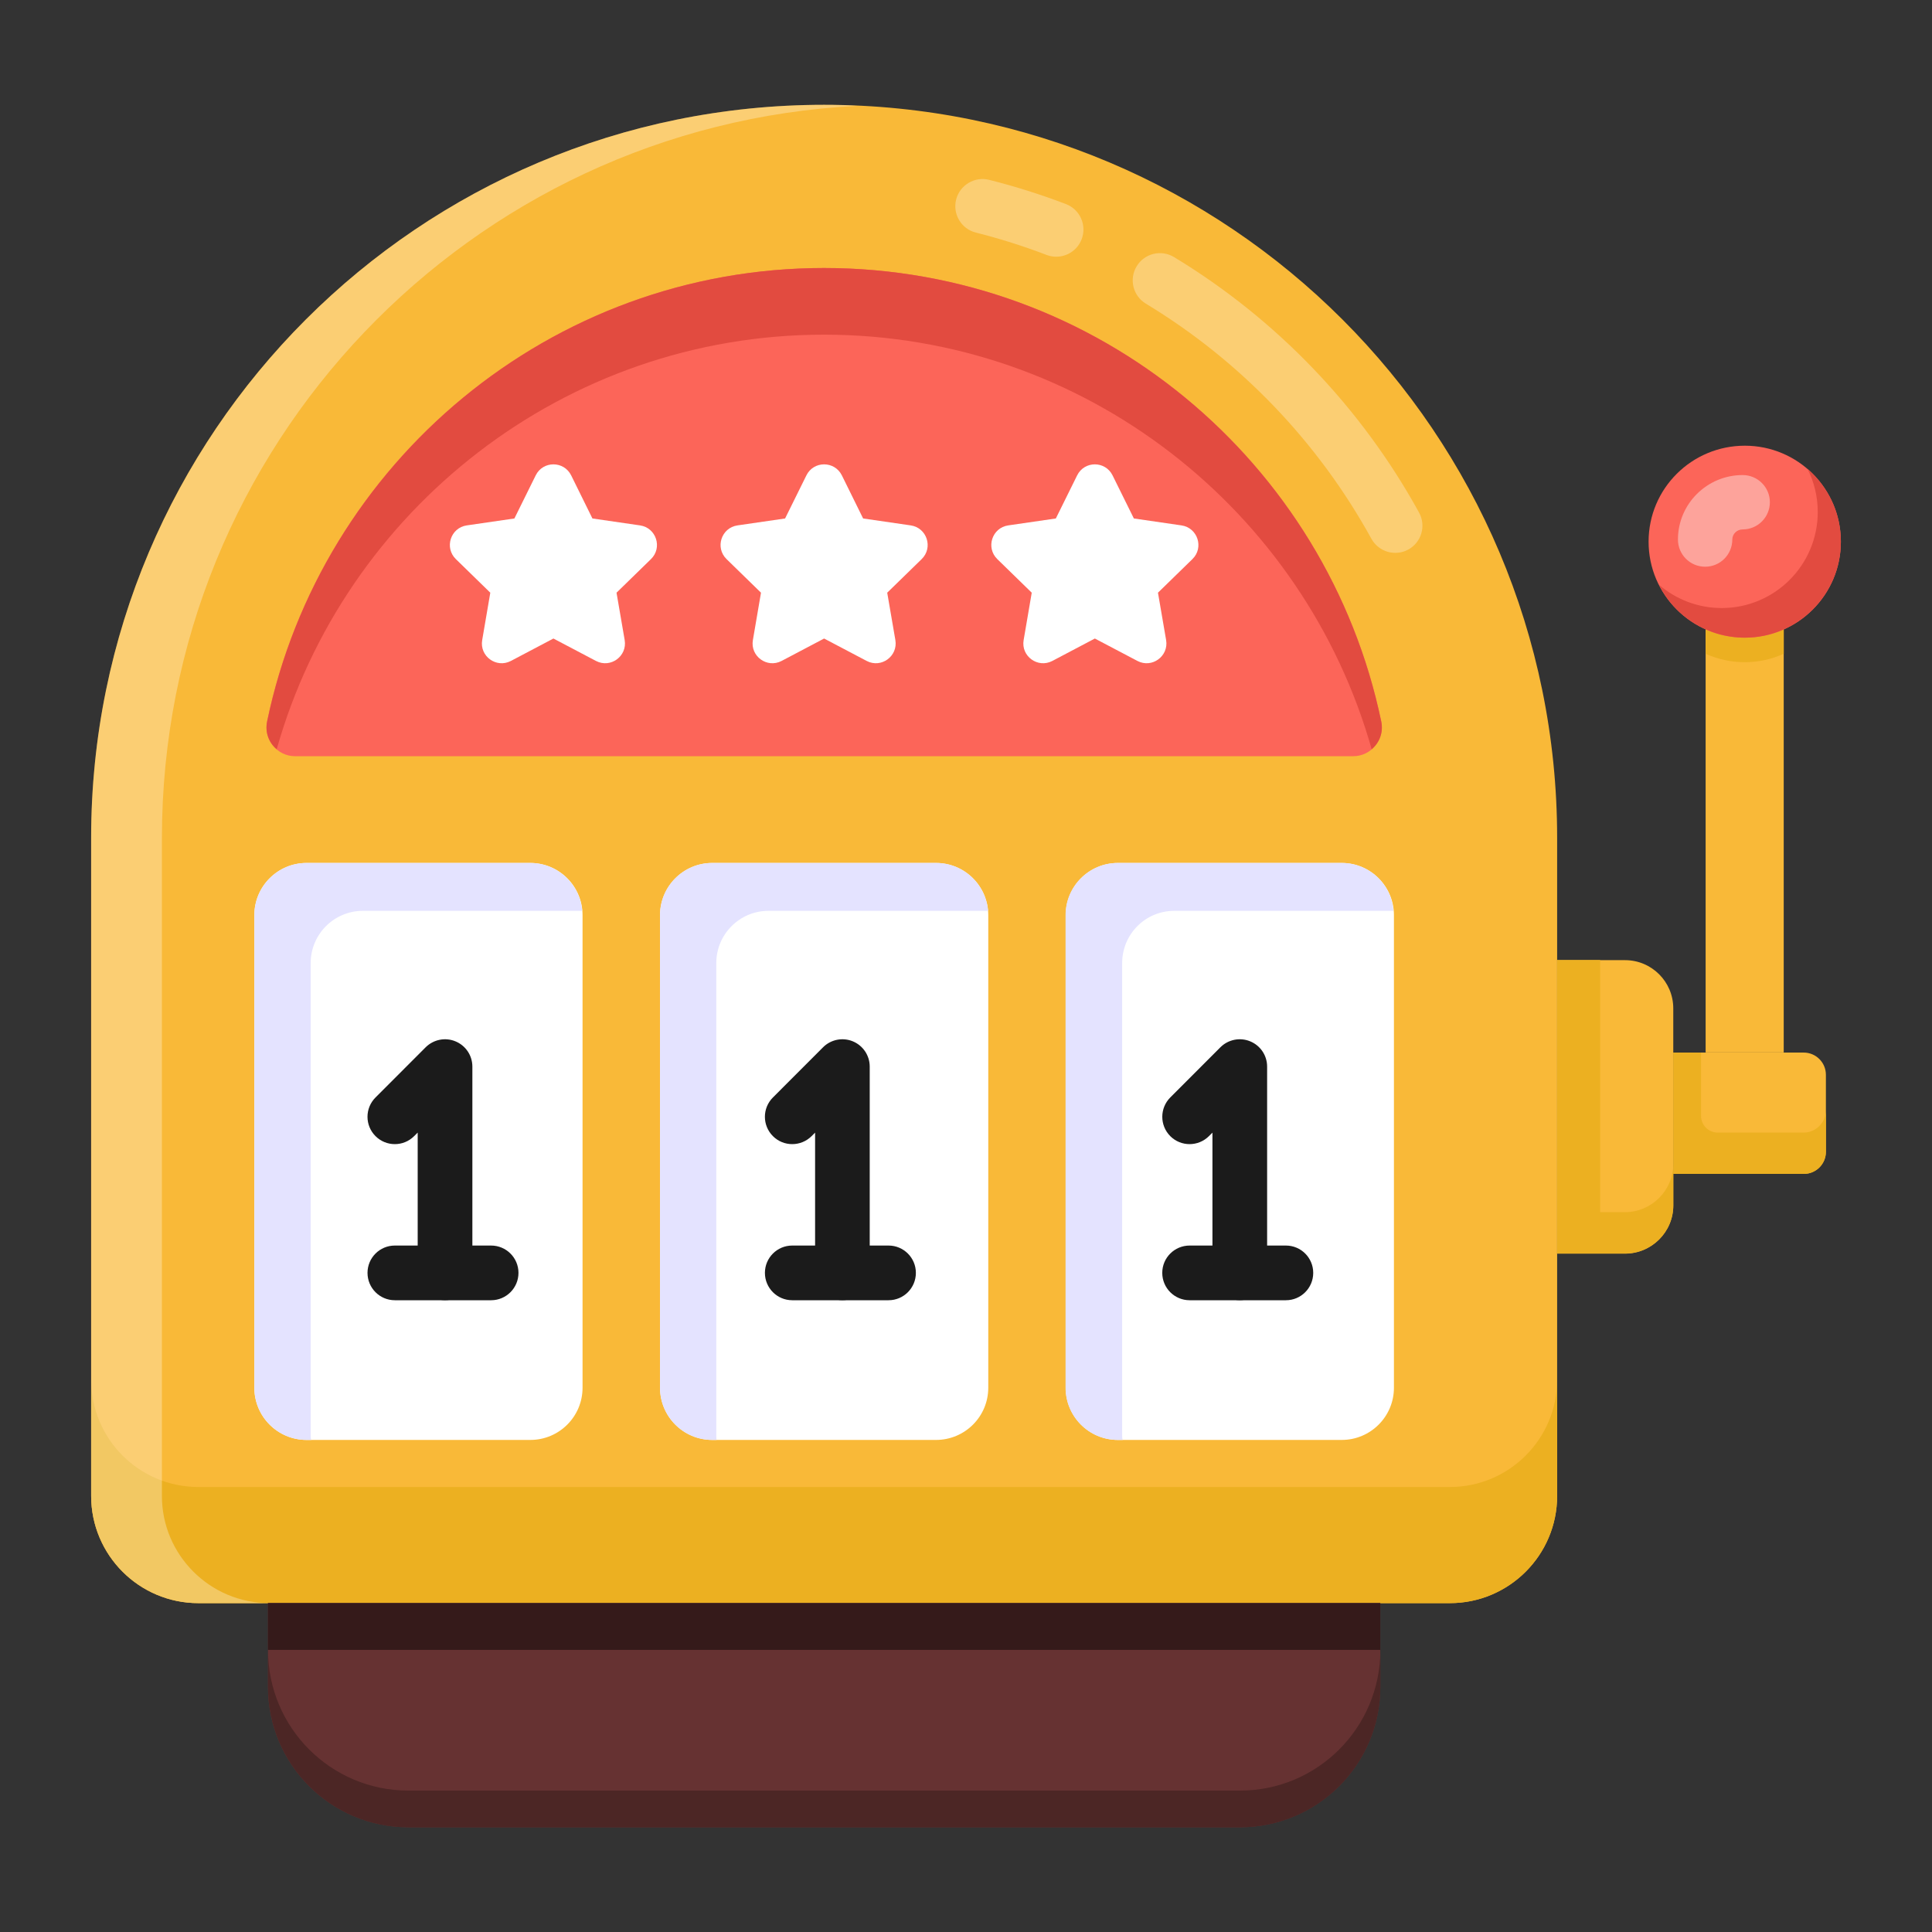
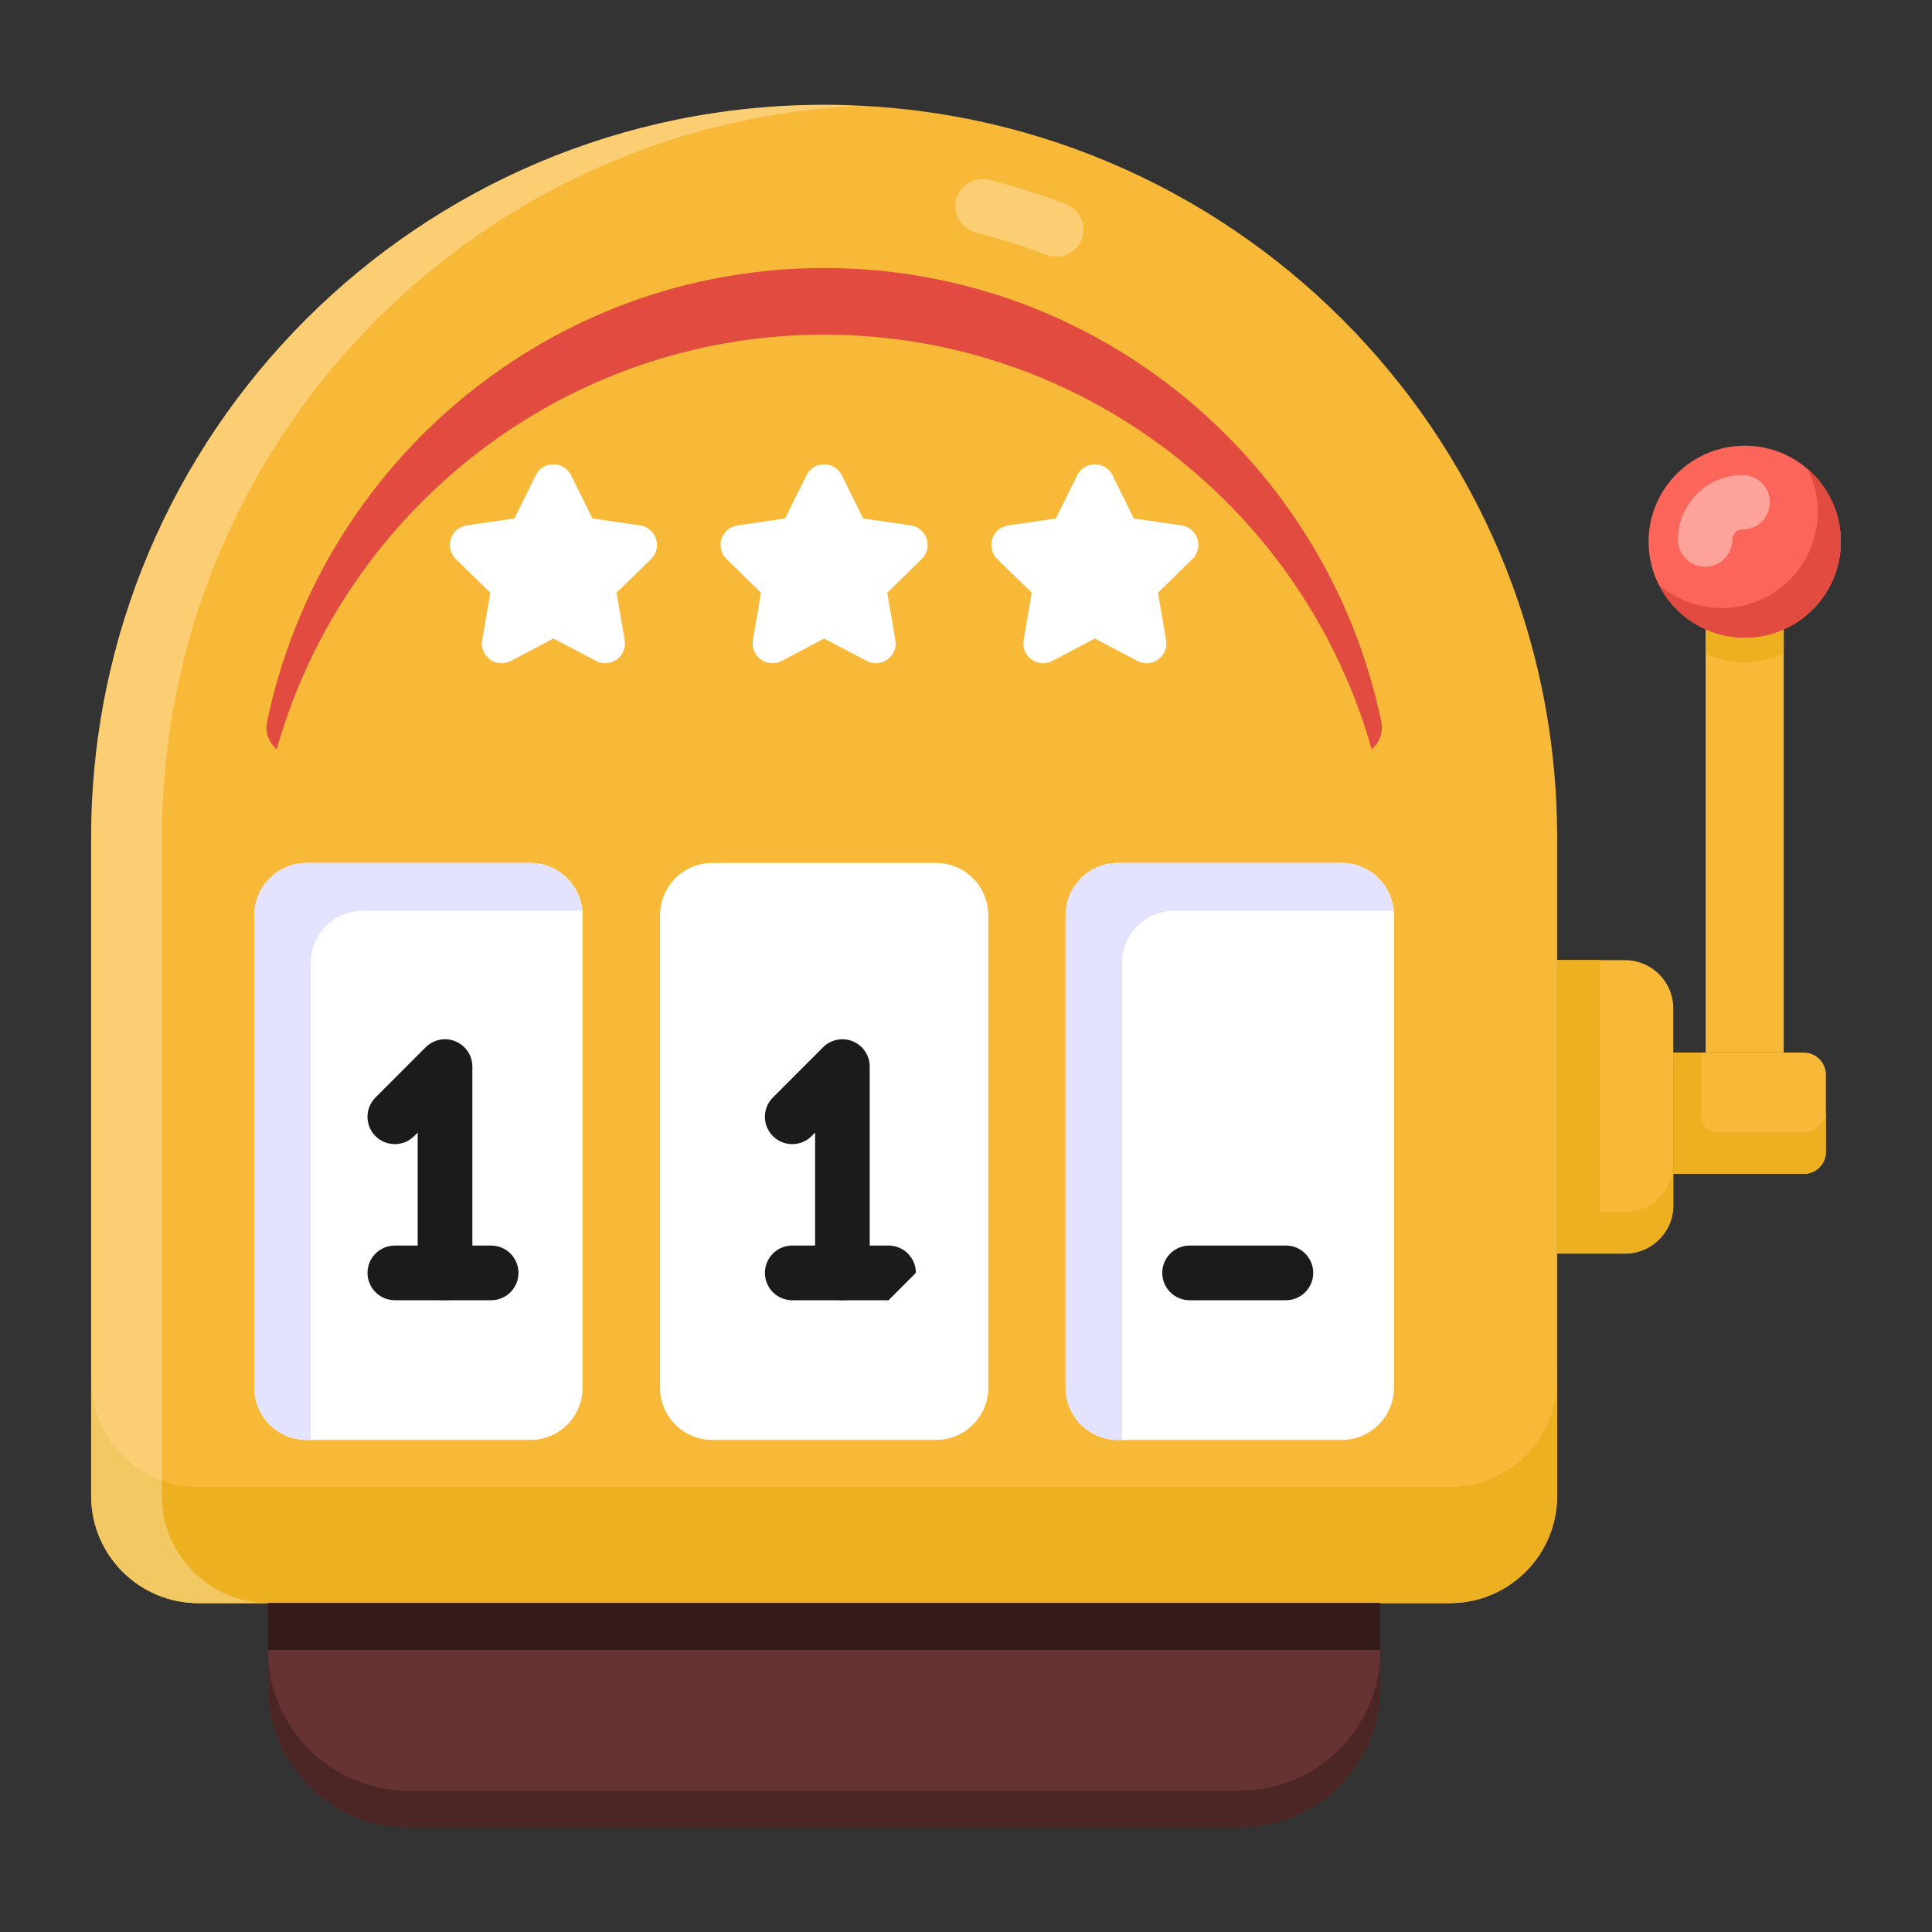
<svg xmlns="http://www.w3.org/2000/svg" width="36" height="36" viewBox="0 0 36 36" fill="none">
  <rect x="0" y="0" width="36" height="36" fill="#333333" stroke="none" />
  <path d="M29.015 15.611V27.873C29.015 28.977 28.12 29.872 27.016 29.872H3.697C2.593 29.872 1.698 28.977 1.698 27.873V15.611C1.698 8.068 7.813 1.953 15.357 1.953C22.9 1.953 29.015 8.068 29.015 15.611Z" fill="#F9B938" />
  <g opacity="0.3">
    <path d="M19.5 4.75C19.072 4.586 18.63 4.446 18.184 4.334C17.913 4.266 17.748 3.991 17.816 3.719C17.884 3.448 18.163 3.283 18.431 3.351C18.916 3.473 19.397 3.625 19.863 3.803C20.124 3.903 20.255 4.196 20.155 4.458C20.055 4.719 19.762 4.85 19.5 4.75Z" fill="white" />
  </g>
  <g opacity="0.3">
-     <path d="M25.554 10.039C24.562 8.236 23.109 6.721 21.351 5.658C21.111 5.513 21.035 5.201 21.18 4.962C21.324 4.722 21.635 4.645 21.876 4.79C23.785 5.946 25.365 7.592 26.442 9.551C26.577 9.796 26.488 10.104 26.243 10.239C25.998 10.374 25.689 10.284 25.554 10.039Z" fill="white" />
-   </g>
+     </g>
  <path d="M29.015 25.711V27.875C29.015 28.975 28.118 29.872 27.018 29.872H3.696C2.591 29.872 1.699 28.975 1.699 27.875V25.711C1.699 26.811 2.591 27.708 3.696 27.708H27.018C28.118 27.708 29.015 26.811 29.015 25.711Z" fill="#ECB021" />
  <g opacity="0.3">
    <path d="M3.017 15.614V27.875C3.017 28.975 3.914 29.872 5.019 29.872H3.696C2.591 29.872 1.699 28.975 1.699 27.875V15.614C1.699 8.071 7.812 1.953 15.355 1.953C15.562 1.953 15.765 1.958 15.973 1.973C8.76 2.338 3.017 8.304 3.017 15.614Z" fill="white" />
  </g>
  <path d="M4.739 17.053V25.858C4.739 26.396 5.175 26.831 5.712 26.831H9.882C10.419 26.831 10.855 26.396 10.855 25.858V17.053C10.855 16.516 10.419 16.08 9.882 16.08H5.712C5.175 16.08 4.739 16.516 4.739 17.053Z" fill="white" />
  <path d="M12.299 17.053V25.858C12.299 26.396 12.735 26.831 13.272 26.831H17.441C17.979 26.831 18.415 26.396 18.415 25.858V17.053C18.415 16.516 17.979 16.08 17.441 16.08H13.272C12.735 16.08 12.299 16.516 12.299 17.053Z" fill="white" />
  <path d="M19.858 17.053V25.858C19.858 26.396 20.294 26.831 20.831 26.831H25.001C25.538 26.831 25.974 26.396 25.974 25.858V17.053C25.974 16.516 25.538 16.08 25.001 16.08H20.831C20.294 16.08 19.858 16.516 19.858 17.053Z" fill="white" />
  <path d="M10.848 16.972H6.763C6.225 16.972 5.789 17.408 5.789 17.945V26.75C5.789 26.775 5.789 26.806 5.8 26.831H5.713C5.176 26.831 4.74 26.395 4.74 25.858V17.053C4.74 16.516 5.176 16.08 5.713 16.08H9.88C10.392 16.08 10.808 16.475 10.848 16.972Z" fill="#E4E3FF" />
-   <path d="M18.411 16.972H14.32C13.783 16.972 13.347 17.408 13.347 17.945V26.75C13.347 26.775 13.347 26.806 13.352 26.831H13.271C12.734 26.831 12.298 26.395 12.298 25.858V17.053C12.298 16.516 12.734 16.08 13.271 16.08H17.443C17.955 16.08 18.37 16.475 18.411 16.972Z" fill="#E4E3FF" />
  <path d="M25.963 16.972H21.883C21.341 16.972 20.91 17.408 20.91 17.945V26.75C20.91 26.775 20.91 26.806 20.92 26.831H20.829C20.291 26.831 19.855 26.395 19.855 25.858V17.053C19.855 16.516 20.291 16.08 20.829 16.08H25C25.512 16.08 25.928 16.47 25.963 16.972Z" fill="#E4E3FF" />
-   <path d="M25.214 14.091C25.556 14.091 25.807 13.773 25.737 13.438C24.731 8.624 20.465 4.994 15.357 4.994C10.249 4.994 5.983 8.624 4.977 13.438C4.907 13.773 5.157 14.091 5.5 14.091H25.214Z" fill="#FC6559" />
  <path d="M25.559 13.961C24.302 9.51 20.206 6.236 15.355 6.236C10.509 6.236 6.413 9.51 5.156 13.961C5.009 13.839 4.933 13.642 4.979 13.439C5.983 8.623 10.251 4.994 15.355 4.994C20.464 4.994 24.732 8.623 25.736 13.439C25.782 13.642 25.706 13.839 25.559 13.961Z" fill="#E24B40" />
  <path d="M25.72 29.871V31.431C25.72 32.876 24.548 34.048 23.103 34.048H7.61C6.165 34.048 4.993 32.876 4.993 31.431V29.871H25.72Z" fill="#663232" />
  <path d="M4.993 29.871H25.72V30.743H4.993V29.871Z" fill="#351A1A" />
  <path d="M25.721 30.744V31.433C25.721 32.878 24.55 34.049 23.105 34.049H7.61C6.165 34.049 4.994 32.878 4.994 31.433V30.744C4.994 32.194 6.165 33.365 7.61 33.365H23.105C24.55 33.365 25.721 32.194 25.721 30.744Z" fill="#4C2625" />
  <path d="M31.179 18.79V22.461C31.179 22.957 30.776 23.36 30.28 23.36H29.016V17.891H30.28C30.776 17.891 31.179 18.293 31.179 18.79Z" fill="#F9B938" />
  <path d="M34.023 20.027V21.46C34.023 21.689 33.838 21.874 33.609 21.874H31.18V19.613H33.609C33.838 19.613 34.023 19.799 34.023 20.027Z" fill="#F9B938" />
  <path d="M31.18 21.685V22.461C31.18 22.957 30.774 23.358 30.278 23.358H29.016V17.889H29.817V22.587H30.278C30.774 22.587 31.18 22.182 31.18 21.685Z" fill="#ECB021" />
  <path d="M34.023 20.688V21.463C34.023 21.69 33.84 21.874 33.613 21.874H31.18V19.613H31.697V20.794C31.697 20.965 31.835 21.104 32.007 21.104H33.608C33.836 21.104 34.023 20.916 34.023 20.688Z" fill="#ECB021" />
  <path d="M31.782 9.727H33.237V19.611H31.782V9.727Z" fill="#F9B938" />
  <path d="M33.237 9.729V12.182C33.014 12.283 32.771 12.339 32.512 12.339C32.254 12.339 32.005 12.283 31.782 12.182V9.729H33.237Z" fill="#ECB021" />
  <path d="M34.302 10.093C34.302 11.084 33.498 11.882 32.513 11.882C31.523 11.882 30.719 11.084 30.719 10.093C30.719 9.103 31.523 8.305 32.513 8.305C33.498 8.305 34.302 9.103 34.302 10.093Z" fill="#FC6559" />
  <g opacity="0.4">
    <path d="M31.773 10.56C31.492 10.56 31.266 10.333 31.266 10.053C31.266 9.39 31.807 8.852 32.472 8.852C32.752 8.852 32.979 9.079 32.979 9.358C32.979 9.638 32.752 9.865 32.472 9.865C32.366 9.865 32.279 9.949 32.279 10.053C32.279 10.333 32.053 10.56 31.773 10.56Z" fill="white" />
  </g>
  <path d="M34.302 10.093C34.302 11.081 33.496 11.882 32.513 11.882C31.813 11.882 31.205 11.482 30.916 10.899C31.23 11.167 31.636 11.33 32.082 11.33C33.065 11.33 33.871 10.534 33.871 9.54C33.871 9.246 33.8 8.973 33.679 8.734C34.059 9.064 34.302 9.55 34.302 10.093Z" fill="#E24B40" />
  <path d="M10.643 8.858L11.039 9.661L11.926 9.79C12.228 9.834 12.349 10.205 12.13 10.418L11.488 11.044L11.64 11.927C11.691 12.228 11.376 12.457 11.106 12.316L10.312 11.898L9.519 12.316C9.249 12.457 8.933 12.228 8.985 11.927L9.136 11.044L8.494 10.418C8.276 10.205 8.396 9.834 8.698 9.79L9.585 9.661L9.982 8.858C10.117 8.584 10.507 8.584 10.643 8.858Z" fill="white" />
  <path d="M15.687 8.858L16.083 9.661L16.97 9.79C17.272 9.834 17.393 10.205 17.174 10.418L16.532 11.044L16.684 11.927C16.735 12.228 16.42 12.457 16.15 12.316L15.356 11.898L14.563 12.316C14.293 12.457 13.977 12.228 14.029 11.927L14.18 11.044L13.538 10.418C13.32 10.205 13.44 9.834 13.742 9.79L14.629 9.661L15.026 8.858C15.161 8.584 15.551 8.584 15.687 8.858Z" fill="white" />
  <path d="M20.731 8.858L21.128 9.661L22.015 9.79C22.317 9.834 22.438 10.205 22.219 10.418L21.577 11.044L21.729 11.927C21.78 12.228 21.465 12.457 21.195 12.316L20.401 11.898L19.608 12.316C19.338 12.457 19.022 12.228 19.074 11.927L19.225 11.044L18.583 10.418C18.365 10.205 18.485 9.834 18.787 9.79L19.674 9.661L20.071 8.858C20.206 8.584 20.596 8.584 20.731 8.858Z" fill="white" />
  <path d="M8.292 24.227C8.011 24.227 7.783 23.998 7.783 23.717V21.104L7.717 21.17C7.518 21.369 7.196 21.369 6.997 21.17C6.798 20.971 6.798 20.649 6.997 20.45L7.932 19.514C8.078 19.369 8.298 19.325 8.487 19.404C8.678 19.483 8.802 19.668 8.802 19.875V23.717C8.802 23.998 8.574 24.227 8.292 24.227Z" fill="#1B1B1B" />
  <path d="M9.151 24.228H7.357C7.076 24.228 6.848 24 6.848 23.718C6.848 23.437 7.076 23.209 7.357 23.209H9.151C9.433 23.209 9.661 23.437 9.661 23.718C9.661 24 9.433 24.228 9.151 24.228Z" fill="#1B1B1B" />
  <path d="M15.697 24.227C15.416 24.227 15.188 23.998 15.188 23.717V21.105L15.123 21.17C14.924 21.368 14.601 21.37 14.402 21.17C14.203 20.971 14.203 20.649 14.402 20.45L15.337 19.514C15.482 19.369 15.702 19.325 15.892 19.404C16.082 19.483 16.206 19.668 16.206 19.875V23.717C16.206 23.998 15.978 24.227 15.697 24.227Z" fill="#1B1B1B" />
-   <path d="M16.557 24.228H14.762C14.481 24.228 14.253 24 14.253 23.718C14.253 23.437 14.481 23.209 14.762 23.209H16.557C16.838 23.209 17.066 23.437 17.066 23.718C17.066 24 16.838 24.228 16.557 24.228Z" fill="#1B1B1B" />
-   <path d="M23.101 24.227C22.82 24.227 22.592 23.998 22.592 23.717V21.105L22.527 21.17C22.328 21.368 22.006 21.37 21.806 21.17C21.608 20.971 21.608 20.649 21.806 20.45L22.741 19.514C22.886 19.369 23.107 19.325 23.296 19.404C23.487 19.483 23.611 19.668 23.611 19.875V23.717C23.611 23.998 23.383 24.227 23.101 24.227Z" fill="#1B1B1B" />
+   <path d="M16.557 24.228H14.762C14.481 24.228 14.253 24 14.253 23.718C14.253 23.437 14.481 23.209 14.762 23.209H16.557C16.838 23.209 17.066 23.437 17.066 23.718Z" fill="#1B1B1B" />
  <path d="M23.961 24.228H22.167C21.885 24.228 21.657 24 21.657 23.718C21.657 23.437 21.885 23.209 22.167 23.209H23.961C24.242 23.209 24.47 23.437 24.47 23.718C24.47 24 24.242 24.228 23.961 24.228Z" fill="#1B1B1B" />
</svg>